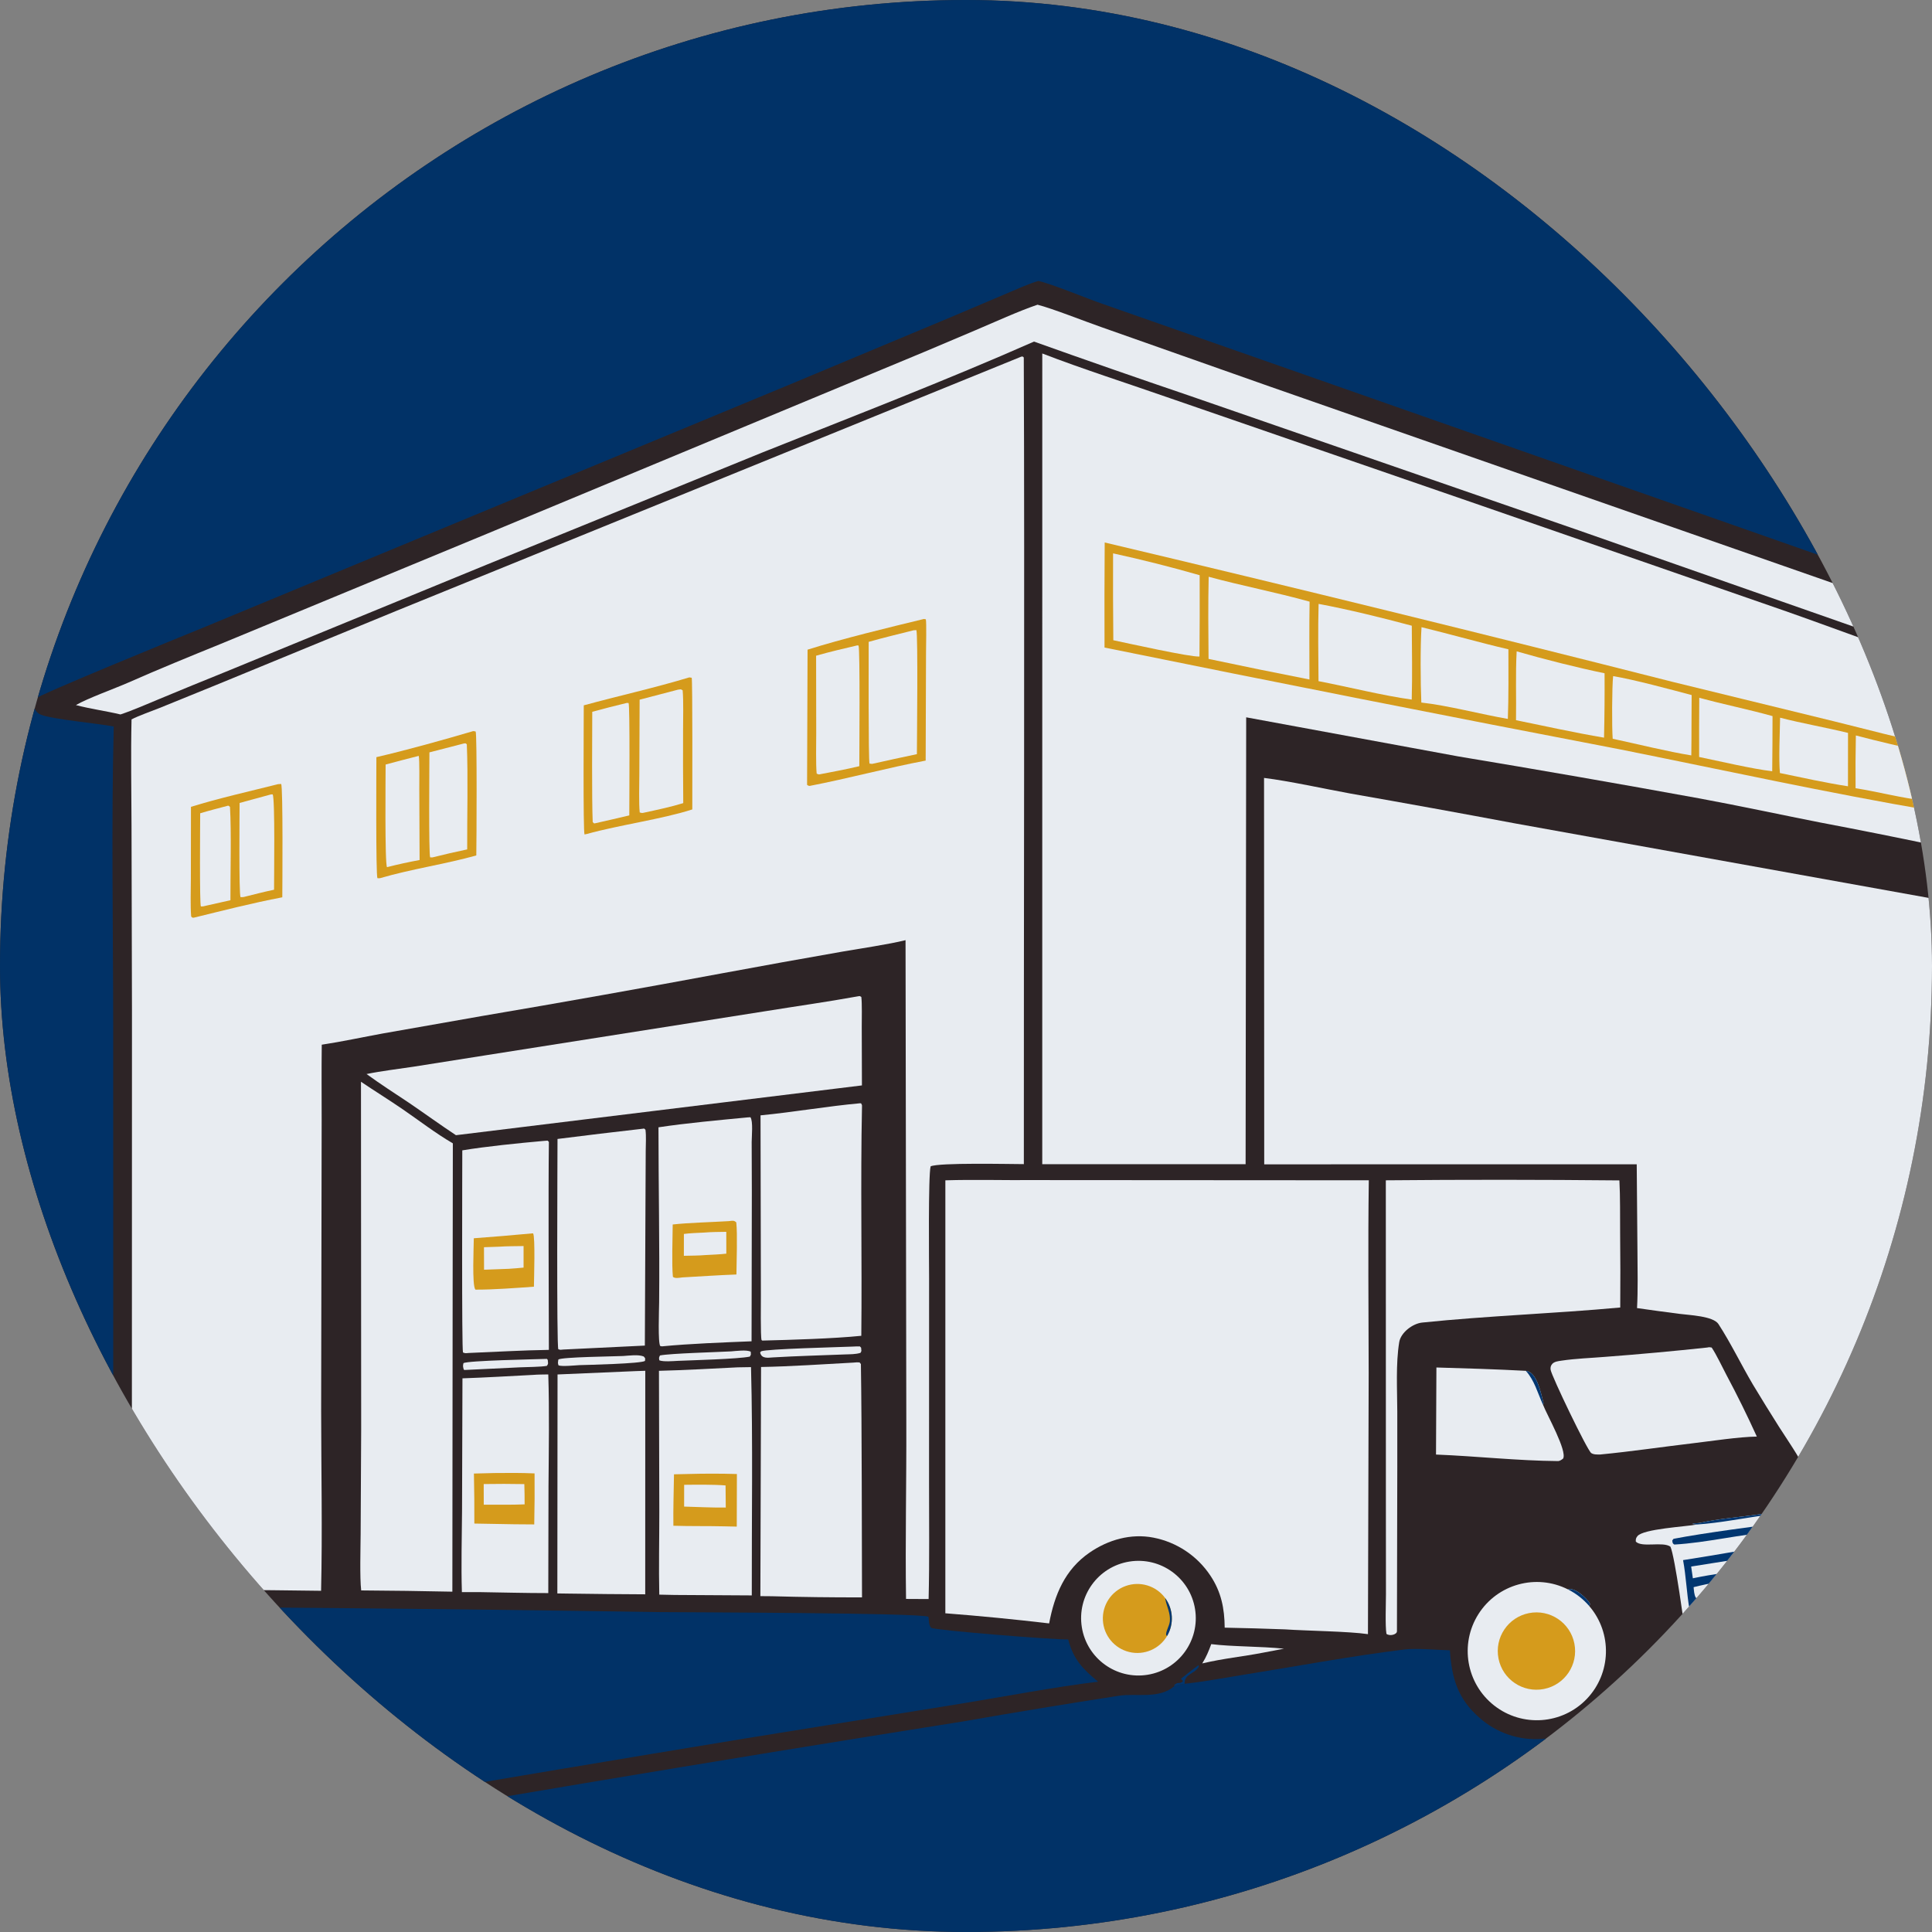
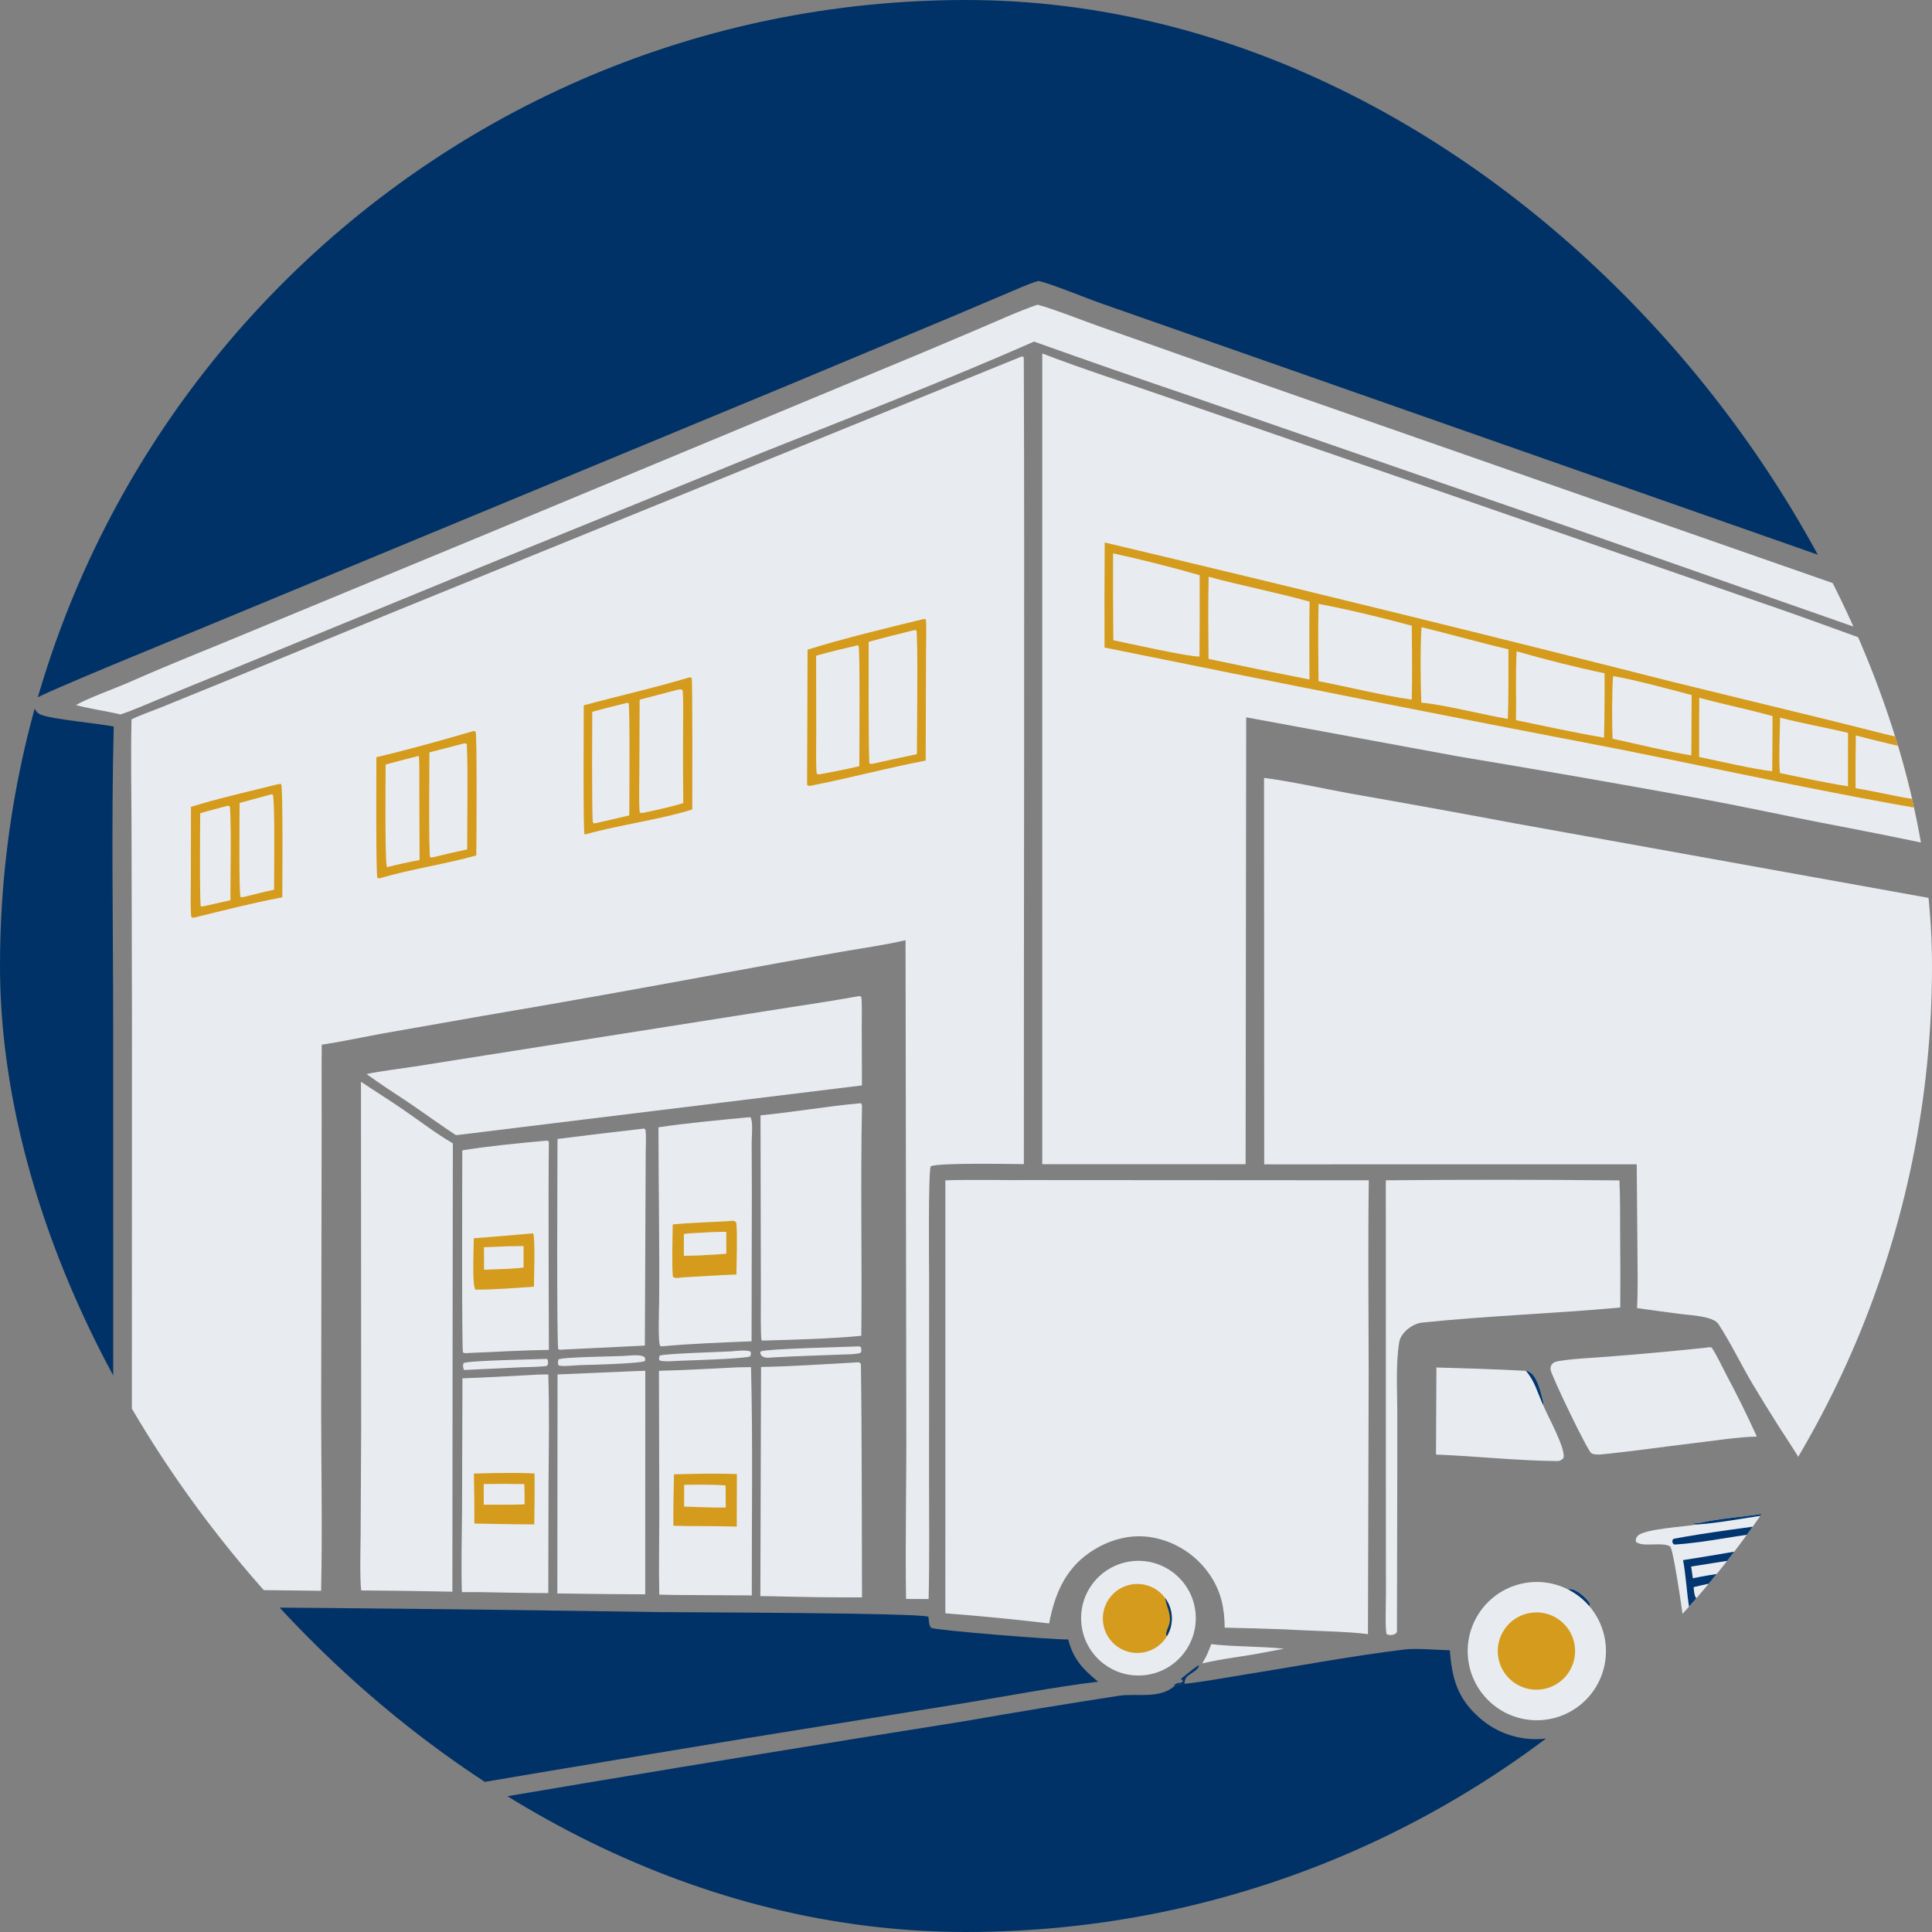
<svg xmlns="http://www.w3.org/2000/svg" width="120" height="120" viewBox="0 0 120 120" fill="none">
  <rect x="0" y="0" width="120" height="120" fill="#808080" stroke="none" />
  <g clip-path="url(#clip0_7_6171)">
-     <path d="M0 0H120V36.943V38.37V40.627V41.158V46.262V50.357V52.471V55.808V93.549V94.7V120H0V117.042V115.892V99.761V98.65V0Z" fill="#2D2426" />
    <path d="M0 0H120V36.943L79.971 22.901L68.468 18.87C67.51 18.541 65.365 17.644 64.499 17.45C63.943 17.602 63.063 18.002 62.5 18.24L59.155 19.659L49.1 23.864L12.636 38.977C11.412 39.472 2.347 43.175 2.198 43.403C2.089 43.57 2.088 43.799 2.15 43.984C2.216 44.175 2.345 44.309 2.53 44.387C3.211 44.675 6.082 44.931 7.064 45.125C6.91 51.207 7.028 57.691 7.03 63.8L7.034 98.684C4.71 98.664 2.307 98.69 0 98.65V0Z" fill="#013267" />
    <path d="M120 94.7V120H0V117.042C1.285 116.794 2.585 116.588 3.866 116.329C6.77 115.743 9.698 115.348 12.613 114.834C28.335 112.06 44.081 109.42 59.849 106.916C63.066 106.353 66.29 105.822 69.518 105.323C70.587 105.163 72.002 105.546 72.945 104.727C73.219 104.634 73.291 104.615 73.578 104.582C74.74 104.461 75.891 104.239 77.071 104.05C80.442 103.513 83.843 102.87 87.233 102.452C87.956 102.362 89.279 102.484 90.055 102.503C90.175 104.241 90.534 105.505 91.896 106.697C92.965 107.645 94.375 108.118 95.8 108.005C97.219 107.897 98.526 107.25 99.479 106.181C99.608 106.035 99.98 105.545 100.046 105.371C100.363 104.921 100.25 104.479 100.824 104.611C101.818 105.753 104.003 105.808 105.33 105.296C106.938 104.677 107.504 103.694 108.167 102.205C108.643 102.05 112.141 101.018 112.251 100.924C112.442 100.412 112.349 96.627 112.345 95.854L120 94.7Z" fill="#013267" />
    <path d="M64.738 21.955C67.231 22.918 70.115 23.839 72.678 24.735L92.031 31.412L110.767 37.91C113.747 38.951 117.042 40.218 120 41.158V46.262V50.357V52.471C117.697 51.989 115.39 51.529 113.079 51.091C110.583 50.599 108.053 50.052 105.555 49.591C100.566 48.682 95.571 47.812 90.569 46.981L77.403 44.554L77.367 72.31L64.736 72.309L64.738 21.955Z" fill="#E8ECF1" />
    <path d="M68.615 33.695C80.394 36.487 92.15 39.372 103.883 42.351L113.935 44.807C115.893 45.286 118.045 45.871 120 46.262V50.357C113.467 49.242 107.13 47.848 100.657 46.552C89.961 44.5 79.277 42.389 68.604 40.22C68.595 38.045 68.599 35.87 68.615 33.695Z" fill="#D59B1C" />
    <path d="M75.073 35.824C77.119 36.381 79.223 36.78 81.341 37.369C81.313 38.962 81.332 40.608 81.332 42.205C79.24 41.795 77.151 41.368 75.065 40.926C75.049 39.269 75.035 37.473 75.073 35.824Z" fill="#E8ECF1" />
    <path d="M69.135 34.37C70.942 34.764 72.736 35.217 74.513 35.728C74.52 37.411 74.516 39.094 74.501 40.777C73.967 40.828 69.935 39.931 69.15 39.765C69.133 37.966 69.128 36.168 69.135 34.37Z" fill="#E8ECF1" />
    <path d="M81.901 37.509C83.749 37.853 85.865 38.374 87.689 38.864C87.696 40.382 87.727 41.938 87.685 43.452C85.948 43.217 83.665 42.647 81.895 42.307C81.886 40.724 81.856 39.085 81.901 37.509Z" fill="#E8ECF1" />
    <path d="M88.293 38.955C90.106 39.396 91.865 39.904 93.69 40.33C93.692 41.737 93.706 43.254 93.655 44.653C91.999 44.368 89.911 43.815 88.281 43.636C88.229 42.435 88.216 40.081 88.293 38.955Z" fill="#E8ECF1" />
    <path d="M94.203 40.457C95.851 40.932 97.997 41.477 99.663 41.818C99.671 43.151 99.66 44.484 99.629 45.817C97.782 45.507 95.993 45.105 94.162 44.732C94.186 43.34 94.125 41.836 94.203 40.457Z" fill="#E8ECF1" />
    <path d="M100.194 41.995C101.469 42.203 103.773 42.828 105.071 43.171C105.057 44.421 105.069 45.666 105.05 46.919C103.637 46.695 101.599 46.192 100.167 45.885C100.113 45.179 100.121 42.678 100.194 41.995Z" fill="#E8ECF1" />
    <path d="M105.544 43.339C107.022 43.746 108.57 44.052 110.095 44.479C110.095 45.62 110.088 46.762 110.075 47.903C108.866 47.765 106.767 47.271 105.537 47.017C105.533 45.791 105.535 44.565 105.544 43.339Z" fill="#E8ECF1" />
    <path d="M110.565 44.577C111.903 44.925 113.402 45.184 114.784 45.522L114.781 48.837C113.411 48.629 111.919 48.295 110.553 48.014C110.475 47.15 110.549 45.494 110.565 44.577Z" fill="#E8ECF1" />
    <path d="M115.271 45.681C116.643 46.044 118.082 46.367 119.468 46.696L119.47 49.713C118.27 49.603 116.534 49.154 115.253 48.958C115.243 47.865 115.249 46.773 115.271 45.681Z" fill="#E8ECF1" />
    <path d="M78.512 48.318C80.063 48.508 82.326 49.007 83.905 49.294C87.319 49.891 90.728 50.51 94.134 51.149L120 55.808V93.549C117.457 93.945 114.912 94.321 112.364 94.679C112.367 91.201 112.374 91.525 110.501 88.627C109.95 87.758 109.409 86.882 108.878 86C108.144 84.758 107.517 83.445 106.737 82.241C106.409 81.736 104.904 81.686 104.298 81.604C103.424 81.487 102.553 81.378 101.679 81.247C101.74 80.176 101.713 78.815 101.705 77.73L101.66 72.316L78.523 72.319L78.512 48.318Z" fill="#E8ECF1" />
    <path d="M0 99.761C13.604 99.793 27.207 99.915 40.81 100.129C42.559 100.147 57.167 100.174 57.667 100.42C57.706 100.697 57.676 100.894 57.83 101.106C58.116 101.269 65.611 101.86 66.348 101.829C66.668 103.053 67.23 103.651 68.206 104.453C65.547 104.773 62.483 105.359 59.808 105.798L46.38 107.963C30.903 110.507 15.443 113.15 0 115.891L0 99.761Z" fill="#013267" />
    <path d="M64.443 18.926C65.35 19.154 67.406 19.97 68.408 20.318L78.929 24.029L120 38.37V40.627L98.097 32.956L73.794 24.549C70.595 23.463 67.405 22.352 64.224 21.216C58.822 23.605 52.901 25.89 47.403 28.084L30.219 35.076L14.016 41.727C12.649 42.278 11.284 42.837 9.922 43.405C9.166 43.717 8.248 44.123 7.483 44.376C6.57 44.158 5.647 44.039 4.714 43.794C5.406 43.386 7.161 42.753 7.952 42.404C9.85 41.567 11.778 40.778 13.7 39.998L30.216 33.166L54.142 23.215C56.297 22.327 58.448 21.425 60.592 20.509C61.707 20.037 63.321 19.301 64.443 18.926Z" fill="#E8ECF1" />
    <path d="M72.945 104.727L72.93 104.664C73.22 104.405 73.261 104.653 73.481 104.414L73.351 104.271C73.711 103.996 74.072 103.678 74.441 103.429L74.461 103.521C74.192 103.988 73.556 103.956 73.578 104.582C73.291 104.615 73.219 104.634 72.945 104.727Z" fill="#013670" />
    <path d="M100.046 105.371C100.003 105.074 100.222 104.626 100.436 104.426C100.649 104.385 100.596 104.409 100.842 104.545L100.824 104.611C100.25 104.479 100.364 104.921 100.046 105.371Z" fill="#013670" />
    <path d="M63.443 22.148L63.532 22.148C63.551 22.167 63.57 22.186 63.589 22.206C63.646 35.707 63.585 59.962 63.593 72.306C62.675 72.303 58.332 72.205 57.804 72.443C57.647 72.991 57.708 78.553 57.708 79.413L57.705 92.091C57.703 94.47 57.737 96.947 57.678 99.32L56.276 99.313C56.223 95.693 56.306 92.035 56.293 88.405L56.245 58.395C55.203 58.656 53.399 58.918 52.303 59.11C49.833 59.542 47.366 59.986 44.901 60.444C39.916 61.372 34.923 62.261 29.924 63.109L23.797 64.187C22.51 64.421 21.282 64.692 19.985 64.888C19.966 66.425 19.978 67.982 19.979 69.522L19.947 87.59C19.951 91.294 20.029 95.108 19.943 98.807C16.026 98.755 12.108 98.723 8.19 98.713L8.197 62.874L8.169 51.293C8.163 49.129 8.12 46.838 8.17 44.684C8.574 44.467 9.445 44.16 9.92 43.97L13.457 42.532L24.625 37.939L63.443 22.148Z" fill="#E8ECF1" />
    <path d="M57.385 38.446L57.505 38.466C57.553 38.634 57.517 40.241 57.517 40.562L57.495 47.241C55.111 47.693 52.692 48.352 50.287 48.815C50.182 48.798 50.236 48.817 50.129 48.748L50.159 40.352C52.307 39.673 55.19 38.978 57.385 38.446Z" fill="#D59B1C" />
    <path d="M56.749 39.148L56.917 39.138C57.025 39.39 56.952 46.076 56.95 46.842C56.02 47.036 55.092 47.238 54.165 47.447L54.008 47.428C53.931 47.288 53.955 40.433 53.955 39.867C54.871 39.607 55.823 39.38 56.749 39.148Z" fill="#E8ECF1" />
    <path d="M53.244 40.087L53.325 40.095C53.426 40.312 53.373 46.858 53.374 47.589C52.548 47.788 51.706 47.941 50.872 48.102C50.809 48.094 50.786 48.076 50.725 48.05C50.667 47.497 50.698 46.143 50.697 45.541L50.69 40.727C51.536 40.484 52.388 40.289 53.244 40.087Z" fill="#E8ECF1" />
    <path d="M42.812 42.074L42.963 42.096C43.019 42.215 43 49.38 43 50.275C41.107 50.885 38.476 51.236 36.458 51.798L36.306 51.83C36.212 51.642 36.259 44.554 36.259 43.81C38.441 43.214 40.645 42.73 42.812 42.074Z" fill="#D59B1C" />
    <path d="M42.109 42.837C42.329 42.819 42.245 42.785 42.401 42.877C42.459 43.539 42.427 44.666 42.427 45.36C42.421 46.868 42.424 48.375 42.438 49.883C41.676 50.118 40.88 50.286 40.101 50.455C39.905 50.494 39.908 50.52 39.734 50.462C39.673 49.921 39.709 48.688 39.71 48.106L39.728 43.459L42.109 42.837Z" fill="#E8ECF1" />
    <path d="M38.933 43.66L39.042 43.665C39.131 43.828 39.087 49.906 39.086 50.646C38.377 50.818 37.65 50.978 36.938 51.142L36.886 51.136C36.862 51.111 36.838 51.085 36.814 51.059C36.753 49.626 36.783 45.413 36.786 44.211C37.499 44.016 38.215 43.833 38.933 43.66Z" fill="#E8ECF1" />
    <path d="M29.39 45.411C29.437 45.407 29.495 45.426 29.545 45.437C29.634 45.634 29.599 52.393 29.584 53.133C27.677 53.67 25.565 53.972 23.616 54.542C23.551 54.556 23.511 54.548 23.443 54.546C23.338 54.383 23.377 47.709 23.378 47.028C25.259 46.593 27.511 45.963 29.39 45.411Z" fill="#D59B1C" />
    <path d="M28.811 46.179C28.95 46.169 28.889 46.15 28.995 46.23C29.078 48.251 29.009 50.702 29.018 52.758C28.297 52.909 27.579 53.074 26.866 53.254L26.718 53.253C26.619 53.06 26.671 47.413 26.672 46.731L28.811 46.179Z" fill="#E8ECF1" />
    <path d="M26.009 46.949C26.064 47.158 26.042 48.701 26.043 49.043L26.061 53.417C25.34 53.553 24.748 53.679 24.038 53.861C23.895 53.667 23.951 48.141 23.951 47.487C24.636 47.302 25.322 47.122 26.009 46.949Z" fill="#E8ECF1" />
    <path d="M17.274 48.705L17.462 48.694C17.585 48.867 17.538 55.121 17.534 55.733C15.64 56.094 13.899 56.545 12.033 57C11.915 56.992 11.969 57.014 11.874 56.926C11.818 56.265 11.854 55.248 11.855 54.557L11.861 50.114C13.565 49.585 15.54 49.141 17.274 48.705Z" fill="#D59B1C" />
    <path d="M16.833 49.342L16.936 49.342C17.091 49.596 17.019 54.538 17.022 55.263C16.417 55.386 15.737 55.568 15.13 55.716C15.09 55.724 14.987 55.723 14.941 55.724C14.832 55.565 14.879 50.428 14.882 49.873L16.833 49.342Z" fill="#E8ECF1" />
    <path d="M14.155 50.044C14.239 50.054 14.19 50.039 14.285 50.124C14.378 51.724 14.306 54.241 14.313 55.914L12.611 56.297L12.477 56.3C12.389 56.16 12.432 51.124 12.434 50.514C12.973 50.35 13.604 50.193 14.155 50.044Z" fill="#E8ECF1" />
    <path d="M58.718 73.312C60.511 73.256 62.356 73.313 64.158 73.297L85.019 73.31C84.962 77.276 85.007 81.317 85.011 85.29L84.966 101.5C83.786 101.324 81.133 101.295 79.817 101.203C78.568 101.156 77.318 101.121 76.068 101.097C76.056 99.9 75.855 98.879 75.178 97.862C74.362 96.635 73.088 95.786 71.641 95.505C70.245 95.232 68.837 95.637 67.68 96.431C66.139 97.489 65.497 99.064 65.164 100.833C63.019 100.58 60.87 100.371 58.717 100.204L58.718 73.312Z" fill="#E8ECF1" />
    <path d="M22.421 67.19C23.277 67.768 24.164 68.316 25.017 68.902C26.051 69.612 27.042 70.382 28.127 71.015L28.115 79.797L28.097 98.862C26.21 98.822 24.322 98.796 22.434 98.784C22.34 97.976 22.395 96.15 22.4 95.282L22.433 88.769L22.421 67.19Z" fill="#E8ECF1" />
    <path d="M53.237 61.892C53.434 61.868 53.355 61.84 53.498 61.922C53.549 62.297 53.525 63.343 53.525 63.791L53.536 67.417L28.319 70.509C27.36 69.873 26.357 69.147 25.396 68.493C24.532 67.917 23.601 67.319 22.767 66.71C23.662 66.525 24.782 66.391 25.701 66.252L30.297 65.525L47.556 62.805C49.472 62.495 51.324 62.238 53.237 61.892Z" fill="#E8ECF1" />
    <path d="M86.076 73.311C90.912 73.266 95.748 73.269 100.584 73.317C100.639 74.34 100.622 75.55 100.629 76.588C100.646 78.129 100.648 79.67 100.636 81.211C96.576 81.587 92.394 81.726 88.334 82.147C87.738 82.209 87.005 82.768 86.908 83.365C86.689 84.705 86.784 86.325 86.788 87.686C86.797 92.229 86.767 96.786 86.767 101.321C86.767 101.526 86.322 101.643 86.115 101.482C86.03 101.003 86.084 99.578 86.084 99.012L86.08 93.415L86.076 73.311Z" fill="#E8ECF1" />
    <path d="M53.002 84.634C53.156 84.614 53.233 84.618 53.386 84.62C53.415 84.653 53.443 84.688 53.472 84.722C53.534 88.617 53.527 95.51 53.541 99.216C51.674 99.22 49.807 99.197 47.942 99.145L47.228 99.139L47.271 84.906C49.063 84.877 51.193 84.731 53.002 84.634Z" fill="#E8ECF1" />
    <path d="M53.437 68.524L53.488 68.535C53.544 68.654 53.542 68.612 53.54 68.731C53.442 73.472 53.547 78.223 53.497 82.969C51.748 83.146 49.117 83.221 47.344 83.266L47.301 83.231C47.231 83.001 47.263 80.815 47.26 80.423L47.238 69.276C49.297 69.078 51.394 68.707 53.437 68.524Z" fill="#E8ECF1" />
    <path d="M45.818 84.928L46.647 84.914C46.767 89.53 46.686 94.446 46.695 99.094L41.921 99.066L40.949 99.046C40.911 97.37 40.952 95.607 40.951 93.922L40.929 85.144C42.54 85.105 44.204 85.006 45.818 84.928Z" fill="#E8ECF1" />
    <path d="M42.769 91.552C43.769 91.524 44.77 91.525 45.77 91.554L45.762 94.82L44.956 94.803C43.911 94.779 42.879 94.8 41.825 94.767C41.811 93.725 41.846 92.618 41.863 91.572L42.769 91.552Z" fill="#D59B1C" />
    <path d="M42.494 92.224C43.286 92.216 44.291 92.201 45.066 92.263L45.079 93.637C44.247 93.647 43.332 93.6 42.492 93.577L42.494 92.224Z" fill="#E8ECF1" />
    <path d="M46.441 69.403L46.61 69.393C46.785 69.636 46.689 70.579 46.688 70.936L46.698 74.024L46.681 83.31C44.929 83.382 42.848 83.456 41.12 83.624L41.011 83.606C40.858 83.43 40.935 81.355 40.94 80.9C40.974 77.271 40.9 73.648 40.899 70.019C42.614 69.759 44.705 69.568 46.441 69.403Z" fill="#E8ECF1" />
    <path d="M45.276 75.846C45.479 75.822 45.588 75.784 45.732 75.926C45.811 76.66 45.748 78.357 45.741 79.161C44.637 79.201 43.473 79.282 42.367 79.343C42.198 79.365 41.919 79.423 41.795 79.305C41.718 78.562 41.777 76.866 41.783 76.055C42.743 75.946 44.253 75.909 45.276 75.846Z" fill="#D59B1C" />
    <path d="M43.734 76.557C44.173 76.518 44.666 76.519 45.111 76.511L45.113 77.867C44.707 77.915 44.228 77.931 43.814 77.954C43.419 77.991 42.882 77.989 42.476 78L42.478 76.643C42.824 76.592 43.369 76.577 43.734 76.557Z" fill="#E8ECF1" />
    <path d="M39.488 85.162L40.079 85.142L40.076 99.026C38.494 99.02 36.912 99.004 35.33 98.981L34.618 98.971L34.63 85.37L39.488 85.162Z" fill="#E8ECF1" />
    <path d="M39.934 70.106L40.008 70.096L40.091 70.17C40.145 70.59 40.107 71.046 40.107 71.475L40.093 74.431L40.053 83.577L34.985 83.822C34.83 83.839 34.823 83.852 34.678 83.804C34.566 83.585 34.626 72.108 34.628 70.743C36.395 70.519 38.164 70.307 39.934 70.106Z" fill="#E8ECF1" />
    <path d="M33.136 85.396C33.358 85.373 33.816 85.374 34.055 85.368C34.127 87.651 34.085 90.014 34.069 92.302L34.055 98.95C32.645 98.95 31.189 98.911 29.776 98.889L28.689 98.889C28.637 97.222 28.687 95.52 28.698 93.853L28.724 85.611C30.176 85.561 31.682 85.472 33.136 85.396Z" fill="#E8ECF1" />
    <path d="M30.701 91.493C31.565 91.483 32.342 91.478 33.203 91.516C33.212 92.572 33.205 93.628 33.183 94.684L31.959 94.675L29.462 94.631C29.467 93.595 29.459 92.56 29.436 91.525L30.701 91.493Z" fill="#D59B1C" />
    <path d="M30.044 92.177C30.885 92.163 31.726 92.164 32.567 92.18C32.586 92.581 32.581 93.033 32.585 93.439C31.797 93.474 30.848 93.455 30.047 93.46L30.044 92.177Z" fill="#E8ECF1" />
    <path d="M33.749 70.866L34.015 70.846C34.041 70.873 34.066 70.9 34.092 70.927C34.051 74.138 34.088 80.903 34.092 83.843C32.449 83.868 30.754 83.969 29.106 84.036C28.95 84.048 28.899 84.068 28.757 84.004C28.673 83.812 28.713 72.605 28.714 71.451C30.195 71.204 32.242 71.001 33.749 70.866Z" fill="#E8ECF1" />
    <path d="M33.041 76.609L33.112 76.609C33.253 76.814 33.168 79.466 33.163 79.919C32.014 80 30.669 80.105 29.533 80.102C29.53 80.099 29.525 80.097 29.523 80.093C29.312 79.828 29.427 77.412 29.429 76.911C30.634 76.822 31.838 76.721 33.041 76.609Z" fill="#D59B1C" />
    <path d="M30.979 77.436C31.472 77.401 32.021 77.403 32.52 77.395L32.52 78.733C32.213 78.764 31.905 78.789 31.597 78.808L30.065 78.865L30.061 77.466C30.367 77.457 30.673 77.448 30.979 77.436Z" fill="#E8ECF1" />
    <path d="M106.038 83.698C106.199 83.668 106.146 83.675 106.314 83.697C106.61 84.132 106.978 84.924 107.235 85.406C107.909 86.666 108.528 87.927 109.12 89.228C107.986 89.246 106.308 89.507 105.153 89.643C103.238 89.869 101.311 90.158 99.389 90.342C99.207 90.341 98.99 90.357 98.833 90.251C98.59 90.087 96.369 85.466 96.312 85.079C96.291 84.939 96.318 84.82 96.415 84.713C96.548 84.567 96.787 84.543 96.972 84.515C97.879 84.377 98.828 84.35 99.744 84.273C101.845 84.114 103.943 83.922 106.038 83.698Z" fill="#E8ECF1" />
    <path d="M98.714 99.759C100.151 101.434 100.083 103.927 98.558 105.522C97.032 107.117 94.545 107.295 92.807 105.934C91.07 104.573 90.647 102.115 91.83 100.252C93.014 98.388 95.417 97.726 97.388 98.72C97.808 98.571 98.565 99.269 98.763 99.618L98.714 99.759Z" fill="#E8ECF1" />
    <path d="M97.388 98.72C97.808 98.571 98.565 99.269 98.763 99.618L98.714 99.759C98.345 99.328 97.894 98.975 97.388 98.72Z" fill="#013670" />
    <path d="M94.966 100.194C96.268 99.937 97.532 100.784 97.788 102.087C98.044 103.389 97.195 104.652 95.893 104.907C94.591 105.162 93.33 104.315 93.074 103.014C92.818 101.713 93.665 100.45 94.966 100.194Z" fill="#D59B1C" />
    <path d="M105.417 94.688L105.11 94.655C105.283 94.584 105.405 94.628 105.594 94.586C106.805 94.318 108.051 94.237 109.278 94.058C109.686 93.998 111.218 93.632 111.518 93.742C111.732 94.174 111.459 97.839 111.258 98.158L111.196 98.141C111.124 98.299 110.868 99.822 110.697 100.341C110.412 100.395 110.134 100.483 109.856 100.564C108.162 101.051 106.445 101.451 104.75 101.933C104.623 101.066 104.038 96.704 103.754 96.067C103.278 95.729 101.994 96.141 101.605 95.755C101.592 95.609 101.608 95.532 101.703 95.413C102.069 94.958 104.707 94.823 105.417 94.688Z" fill="#E8ECF1" />
    <path d="M105.417 94.688L105.11 94.655C105.283 94.584 105.405 94.628 105.594 94.586C106.805 94.318 108.051 94.237 109.278 94.058C109.686 93.998 111.218 93.632 111.518 93.742C111.732 94.174 111.459 97.839 111.258 98.158L111.196 98.141C111.371 96.718 111.452 95.285 111.437 93.851C110.946 93.887 110.347 94.019 109.843 94.084C108.437 94.265 106.817 94.598 105.417 94.688Z" fill="#013670" />
    <path d="M111.052 95.822C111.118 95.82 111.072 95.818 111.189 95.849C111.263 96.086 111.278 95.983 111.194 96.172C110.823 96.452 105.894 97.148 105.041 97.301L105.146 98.03C106.361 97.772 107.71 97.61 108.943 97.396C109.52 97.296 110.503 97.079 111.042 97.092L111.104 97.17C111.097 97.421 111.083 97.57 110.867 97.724C110.322 97.448 107.391 98.216 106.62 98.288C106.332 98.315 105.559 98.488 105.265 98.564L105.193 98.583C105.218 98.808 105.222 99.041 105.328 99.236C105.535 99.325 105.536 99.278 105.807 99.228C106.407 99.09 110.723 98.159 110.982 98.301C111.001 98.465 110.856 98.684 110.716 98.715C110.07 98.859 109.415 98.985 108.765 99.116C107.483 99.368 106.206 99.647 104.935 99.95C104.763 98.944 104.723 97.887 104.538 96.902C106.71 96.567 108.876 96.165 111.052 95.822Z" fill="#013670" />
    <path d="M111.055 94.541L111.137 94.572C111.173 94.826 111.199 94.718 111.111 94.918C110.837 95.089 110.404 95.124 110.081 95.148C108.074 95.299 105.998 95.82 103.999 95.935C103.874 95.869 103.883 95.797 103.868 95.682C103.894 95.647 103.921 95.613 103.947 95.579C105.847 95.21 109.299 94.761 111.055 94.541Z" fill="#013670" />
    <path d="M70.146 96.992C72.088 96.68 73.915 98.002 74.227 99.944C74.538 101.886 73.216 103.713 71.274 104.024C69.332 104.334 67.506 103.013 67.195 101.071C66.883 99.13 68.204 97.304 70.146 96.992Z" fill="#E8ECF1" />
    <path d="M72.494 101.606C72.016 102.424 71.059 102.832 70.139 102.609C69.219 102.387 68.554 101.586 68.503 100.641C68.452 99.696 69.027 98.829 69.918 98.509C70.809 98.189 71.805 98.491 72.367 99.253C72.876 99.942 72.925 100.867 72.494 101.606Z" fill="#D59B1C" />
    <path d="M72.367 99.253C72.876 99.942 72.925 100.867 72.494 101.606L72.449 101.585C72.353 101.414 72.641 100.99 72.663 100.69C72.7 100.18 72.476 99.803 72.386 99.352L72.367 99.253Z" fill="#013670" />
    <path d="M89.218 84.937C90.975 84.985 93.021 85.05 94.773 85.145C95.468 85.203 95.718 86.575 95.869 87.133C95.877 87.163 95.853 87.224 95.841 87.256C96.092 87.897 97.345 90.11 97.09 90.592C97.005 90.664 96.881 90.75 96.766 90.75C94.248 90.73 91.711 90.445 89.193 90.345L89.218 84.937Z" fill="#E8ECF1" />
    <path d="M94.773 85.145C95.468 85.203 95.718 86.575 95.869 87.133C95.877 87.163 95.853 87.224 95.842 87.256C95.499 86.512 95.315 85.749 94.773 85.145Z" fill="#013670" />
    <path d="M106.657 102.554L106.713 102.571C106.661 103.112 105.531 104.077 105.021 104.261C103.959 104.642 103.036 104.617 102.004 104.179L101.468 103.897C103.176 103.37 104.908 102.922 106.657 102.554Z" fill="#E8ECF1" />
    <path d="M52.954 83.639C53.102 83.626 53.256 83.629 53.406 83.627L53.485 83.708C53.496 83.942 53.536 83.875 53.444 84.03C53.124 84.124 52.817 84.113 52.486 84.126C50.993 84.187 49.502 84.222 48.01 84.311C47.697 84.331 47.297 84.406 47.213 84.005L47.27 83.934C47.605 83.779 52.196 83.673 52.954 83.639Z" fill="#E8ECF1" />
    <path d="M75.233 102.12C76.535 102.283 78.268 102.25 79.751 102.403L78.443 102.652C77.14 102.904 76.024 103 74.674 103.318C74.928 102.914 75.067 102.564 75.233 102.12Z" fill="#E8ECF1" />
    <path d="M33.971 84.403L34.023 84.469C34.038 84.71 34.075 84.674 33.969 84.836C33.578 84.907 32.741 84.906 32.298 84.927L28.836 85.093L28.799 85.051C28.753 84.853 28.746 84.864 28.786 84.668C29.046 84.504 33.292 84.428 33.971 84.403Z" fill="#E8ECF1" />
    <path d="M38.699 84.224C39.088 84.2 39.645 84.117 39.984 84.254C40.103 84.408 40.072 84.321 40.062 84.529C39.819 84.701 36.532 84.774 35.987 84.791C35.687 84.808 34.934 84.886 34.691 84.808C34.634 84.631 34.655 84.637 34.68 84.443C34.885 84.285 38.15 84.251 38.699 84.224Z" fill="#E8ECF1" />
    <path d="M45.412 83.936C45.702 83.914 46.398 83.822 46.63 83.958C46.635 84.185 46.668 84.091 46.572 84.261C45.839 84.414 42.975 84.487 42.106 84.525C41.808 84.541 41.204 84.593 40.952 84.493C40.926 84.328 40.92 84.338 40.993 84.189C41.649 84.06 44.568 83.983 45.412 83.936Z" fill="#E8ECF1" />
  </g>
  <defs>
    <clipPath id="clip0_7_6171">
      <rect width="120" height="120" rx="60" fill="white" />
    </clipPath>
  </defs>
</svg>